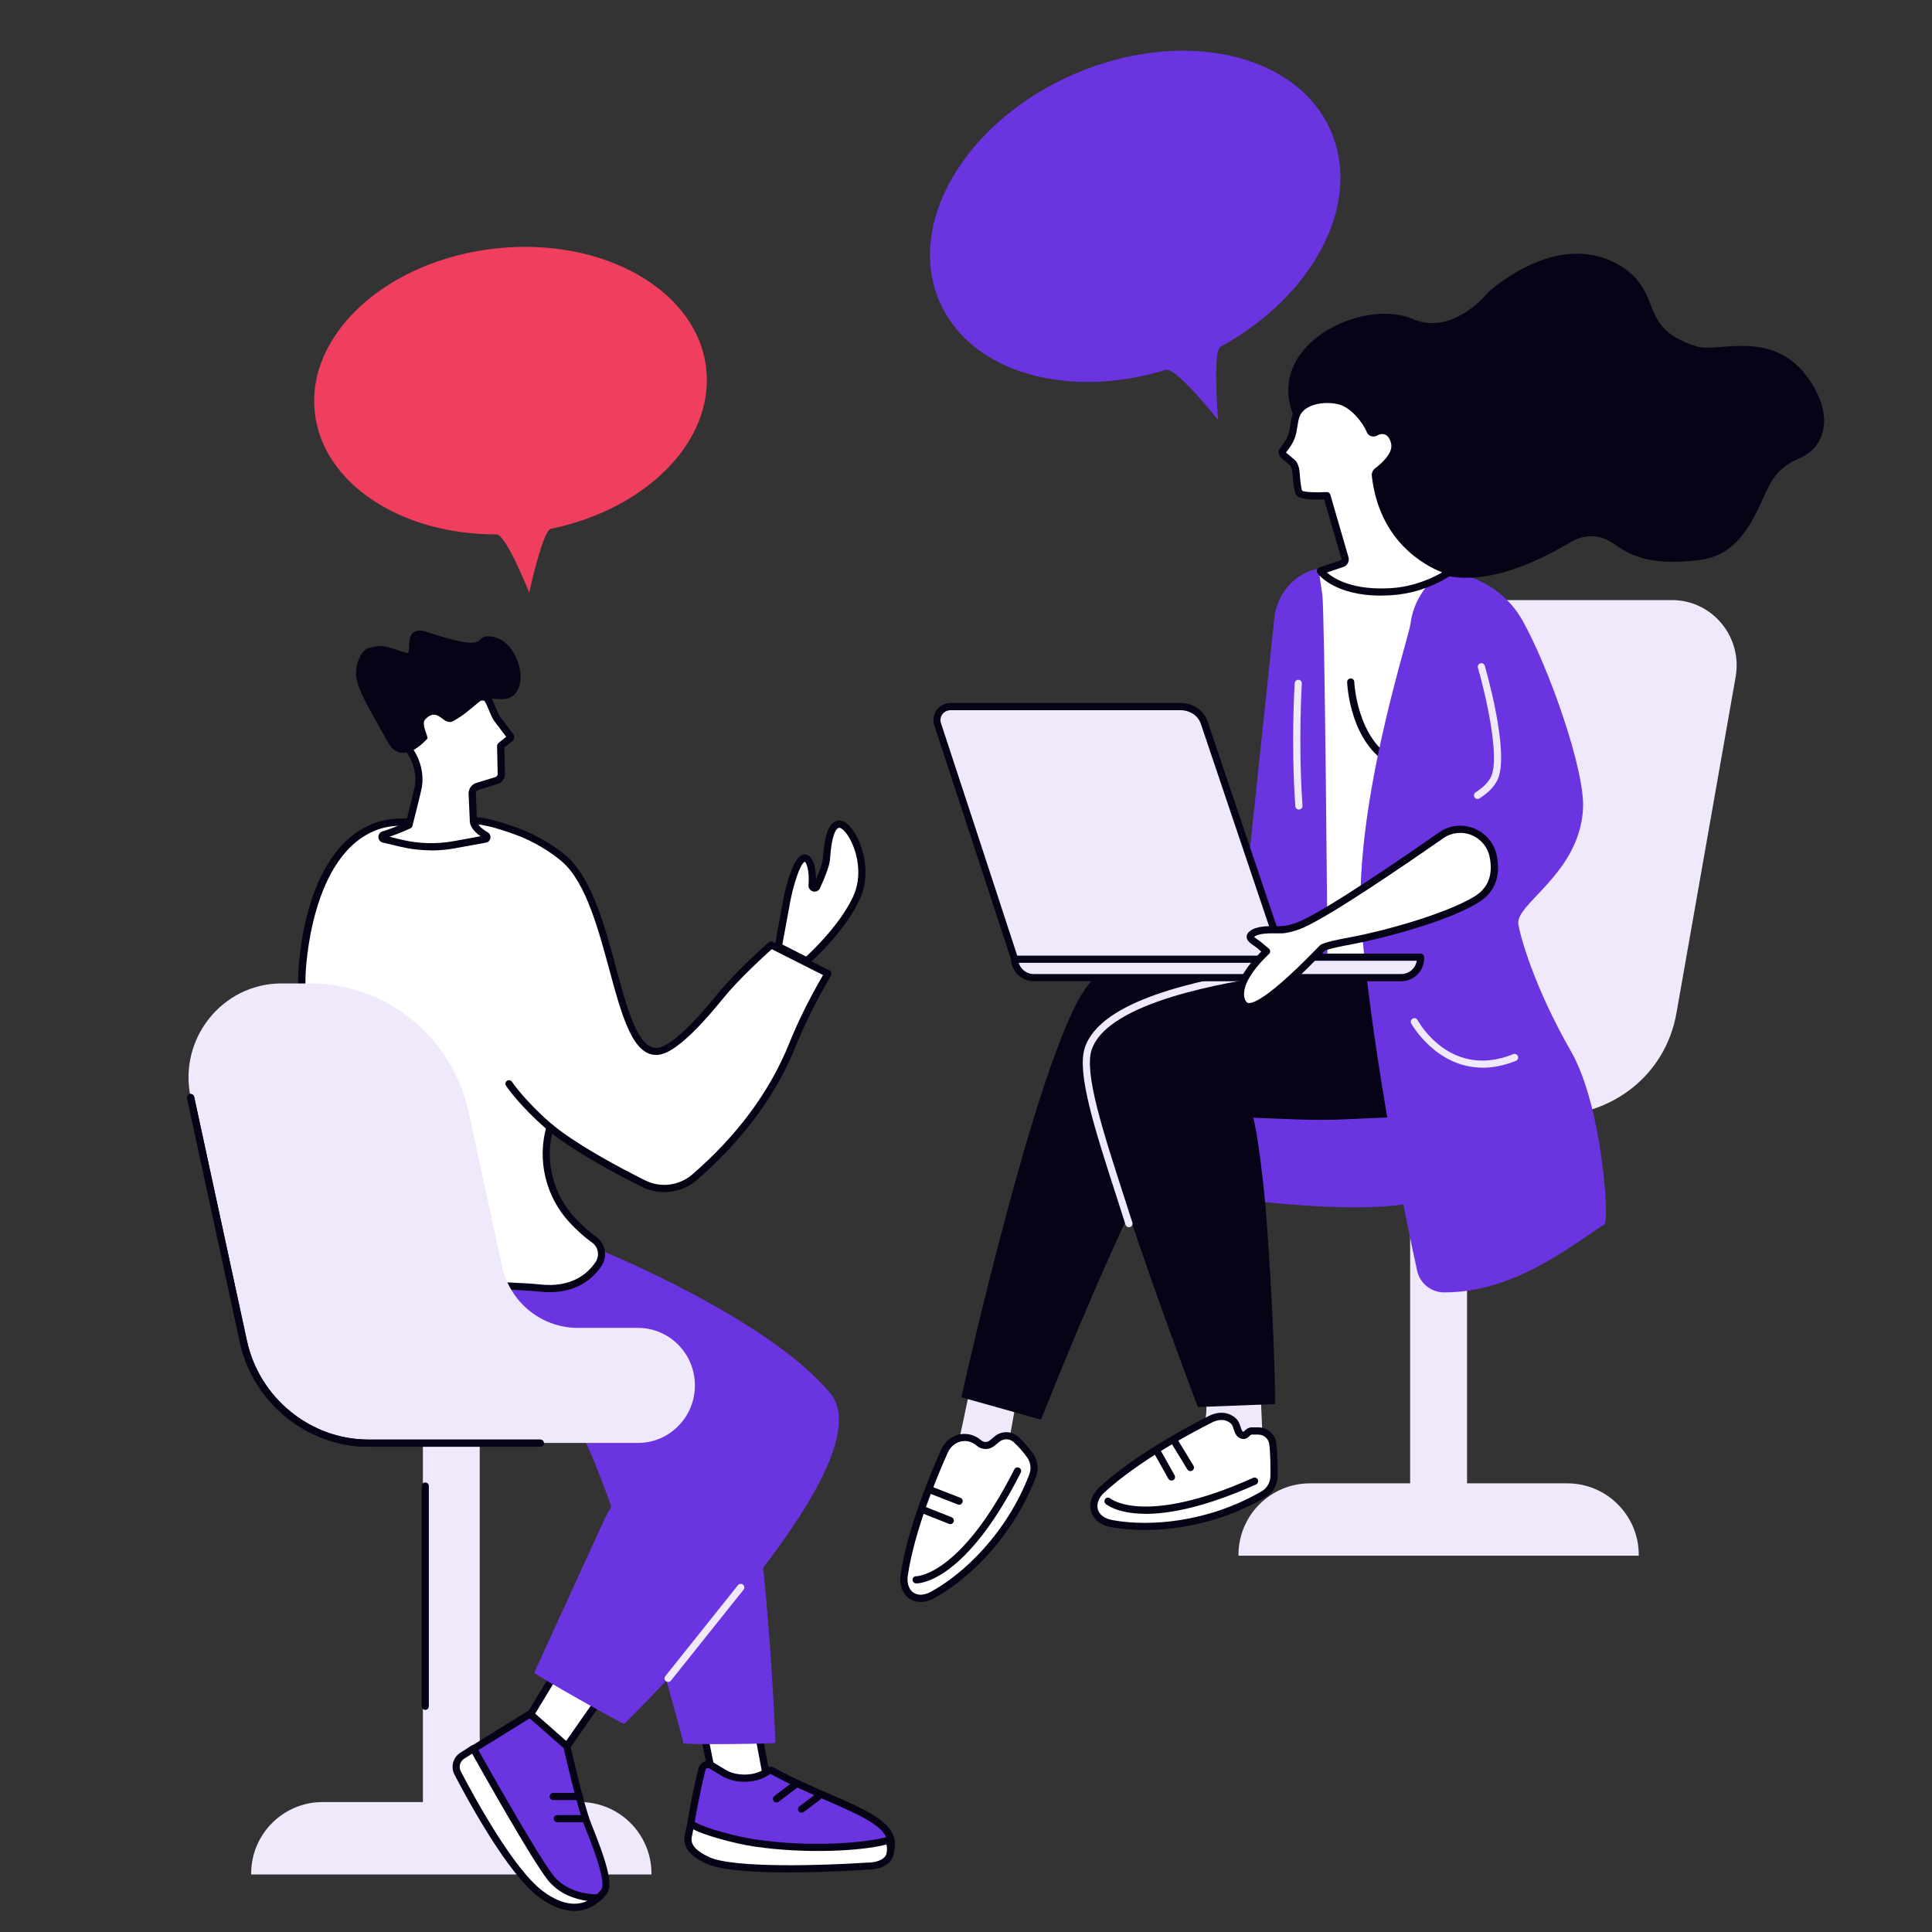
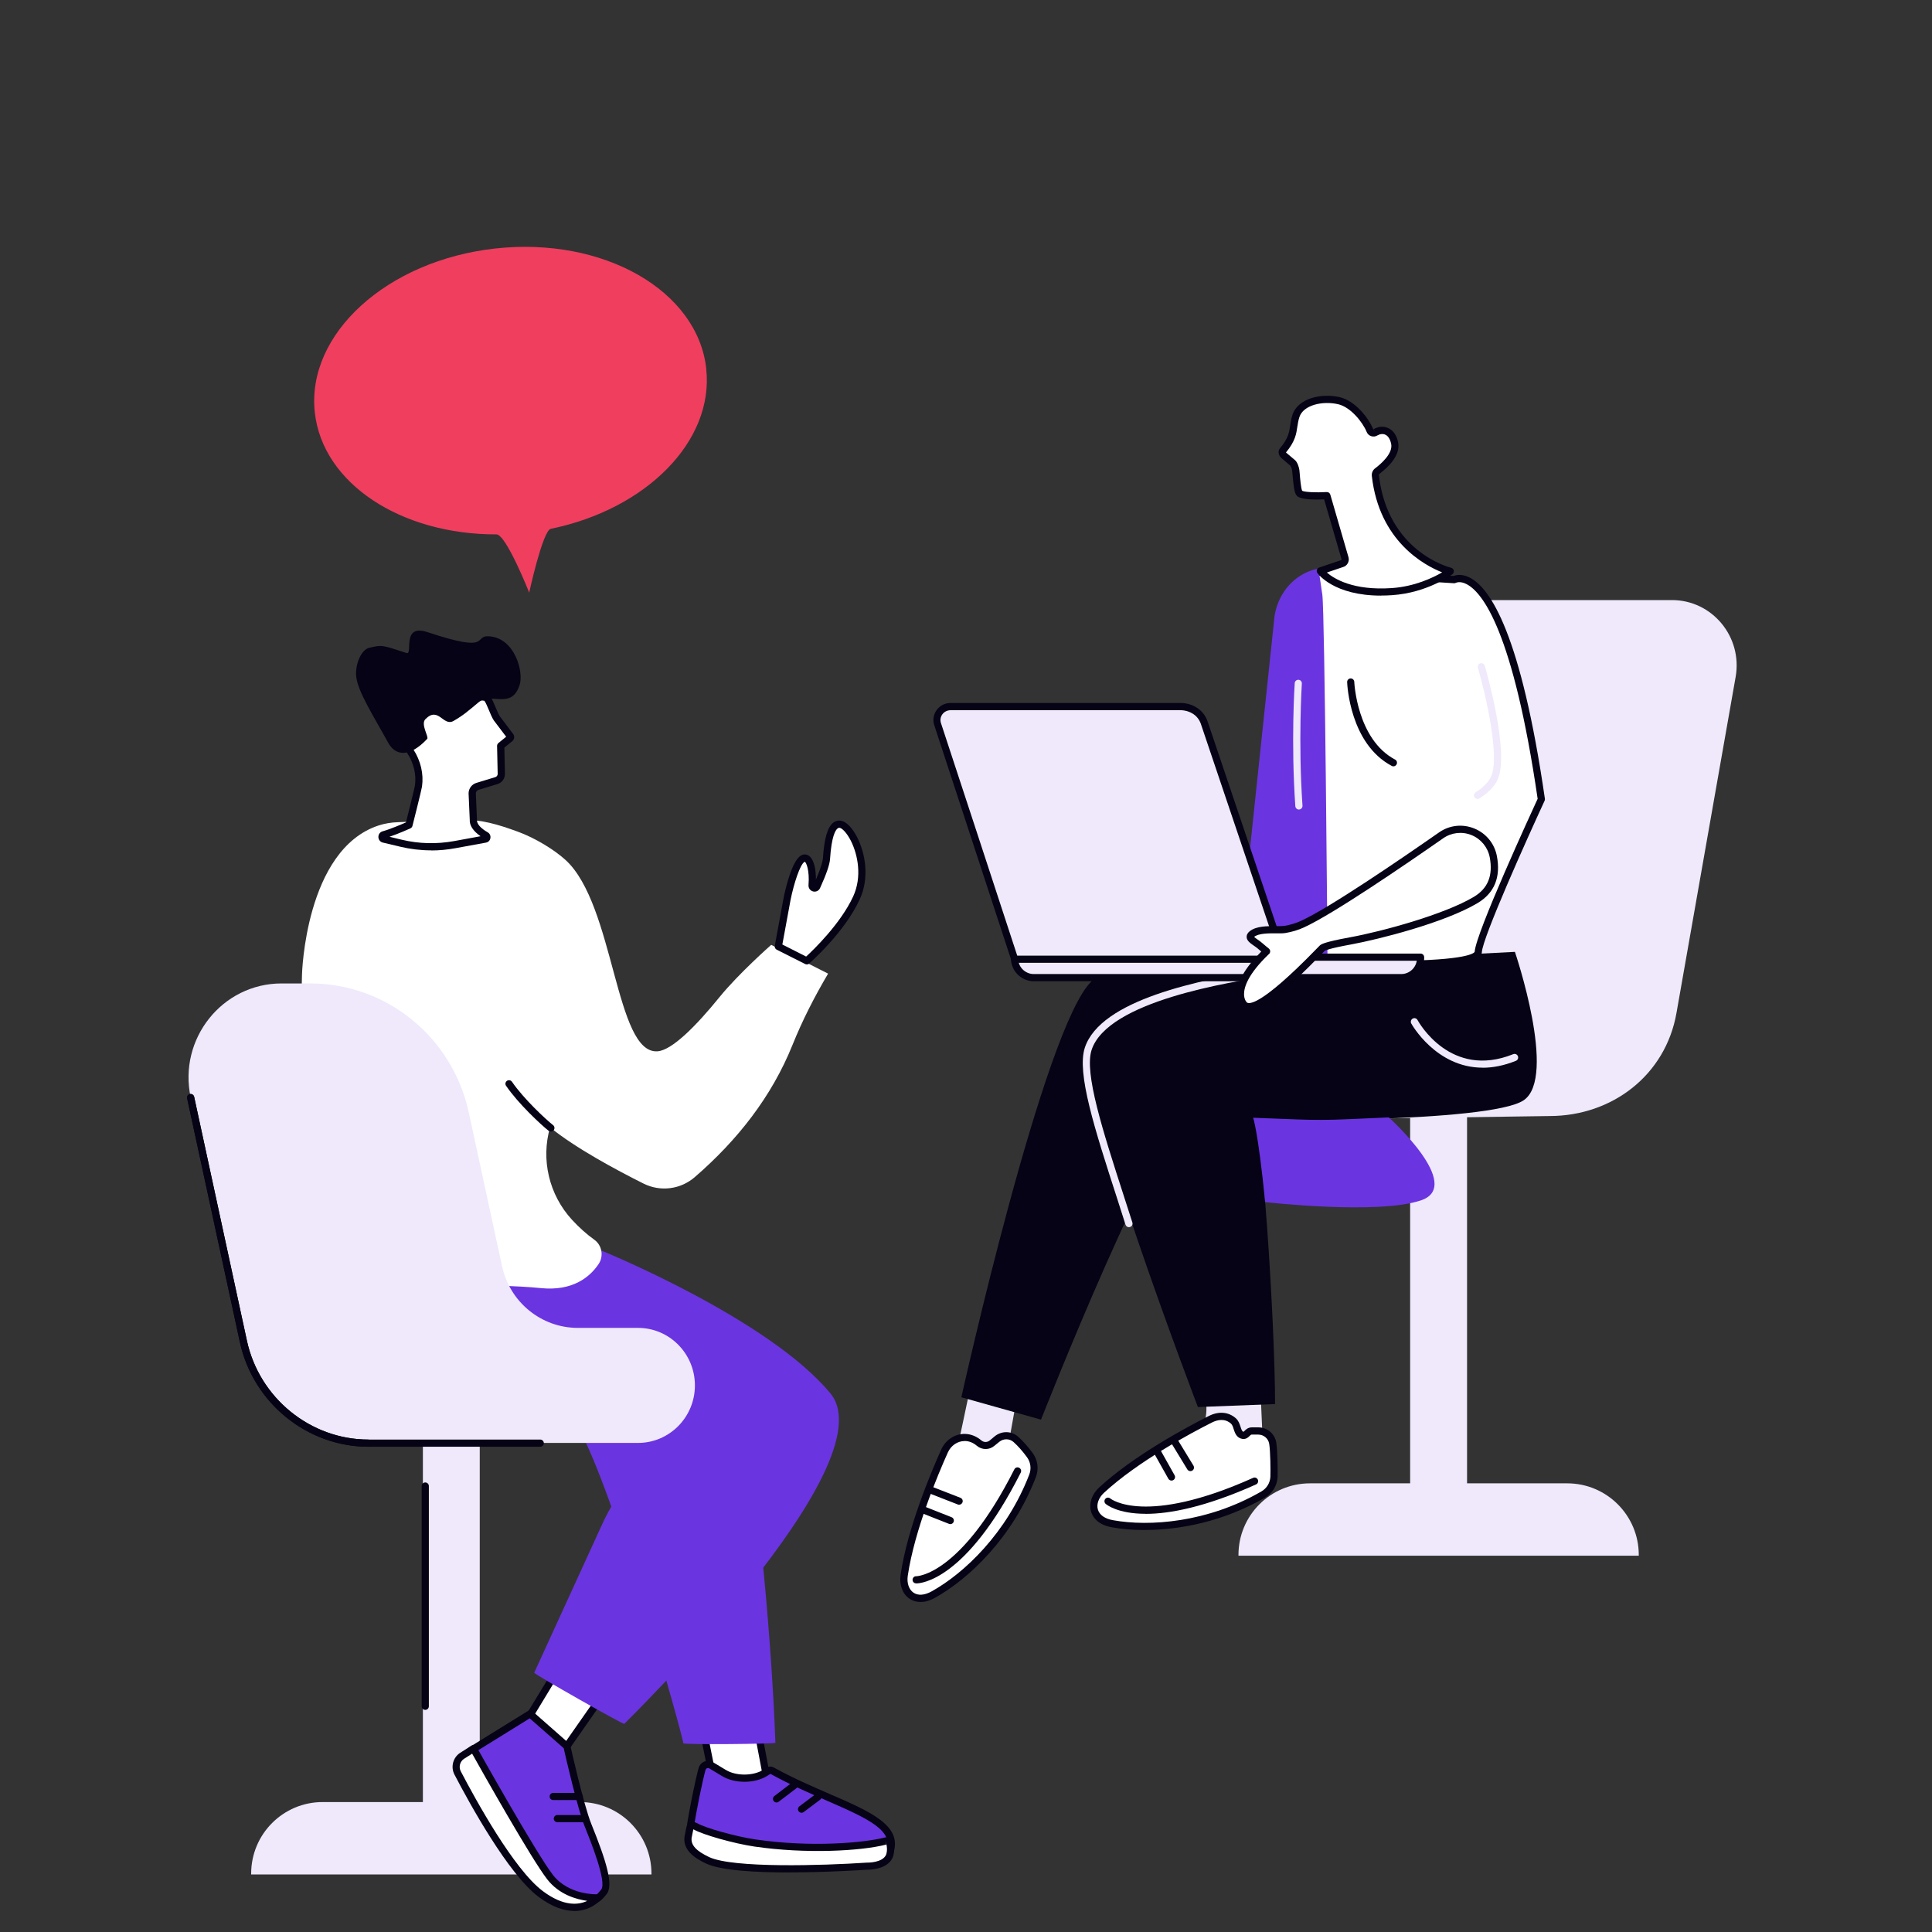
<svg xmlns="http://www.w3.org/2000/svg" id="Ebene_1" data-name="Ebene 1" viewBox="0 0 350 350">
  <rect x="0" y="0" width="350" height="350" fill="#333333" stroke="none" />
  <defs>
    <style>      .cls-1 {        fill: #f03e5f;      }      .cls-2 {        fill: #fff;      }      .cls-3 {        fill: #efe9fb;      }      .cls-4 {        fill: #6b34e1;      }      .cls-5 {        fill: #050315;      }    </style>
  </defs>
  <path class="cls-3" d="M245.52,202.69l35.2-.51c11.33,0,21.01-7.4,22.99-18.67l10.72-60.89c1.27-7.25-4.24-13.91-11.54-13.91h-40.86l-16.52,93.98" />
  <path class="cls-3" d="M255.46,281.01h10.31v-78.95l-10.31.41v78.54" />
  <path class="cls-3" d="M237.31,268.72h46.61c7.15,0,12.96,5.81,12.96,12.97v.14h-72.52v-.14c0-7.16,5.8-12.97,12.96-12.97" />
  <path class="cls-3" d="M297.5,156.38s-.08,0-.11-.01c-.35-.06-.59-.4-.53-.75l5.2-29.56c.06-.35.4-.59.75-.52.35.06.59.39.52.75l-5.2,29.56c-.05.31-.32.54-.64.54" />
  <path class="cls-3" d="M176.38,248.18c.08.35-4.11,19.56-4.11,19.56l9.63-1.61,2.9-16.23-8.43-1.71" />
  <path class="cls-2" d="M177.38,261.44c-.59-.49-1.43-.98-2.5-1.03-1.61-.07-3.09.94-3.75,2.43-1.67,3.72-6.08,14.07-7.32,22.53-.44,2.99,1.81,5.43,5.33,3.46,5.76-3.21,13.75-10.58,17.92-21.48.48-1.25.31-2.66-.48-3.74-.64-.88-1.51-1.95-2.53-2.86-.97-.87-2.43-.88-3.44-.05l-.9.74c-.68.56-1.66.55-2.33-.02" />
  <path class="cls-5" d="M174.73,261.06c-1.26,0-2.45.81-3.01,2.05-1.78,3.96-6.05,14.06-7.27,22.36-.19,1.31.2,2.48,1.03,3.05.84.58,2.02.49,3.34-.25,5.86-3.27,13.56-10.54,17.64-21.14.41-1.06.25-2.23-.4-3.13-.8-1.1-1.62-2.02-2.44-2.76-.73-.65-1.81-.67-2.59-.04l-.91.74c-.91.76-2.24.75-3.15-.02-.65-.55-1.36-.84-2.12-.87-.04,0-.08,0-.12,0ZM166.75,290.21c-.93,0-1.61-.32-2.02-.61-1.24-.86-1.84-2.51-1.58-4.31,1.24-8.47,5.57-18.7,7.37-22.71.79-1.76,2.55-2.89,4.38-2.81,1.03.04,2.03.45,2.89,1.18.43.37,1.06.37,1.5.01l.9-.75c1.27-1.04,3.07-1.01,4.28.08.88.8,1.77,1.79,2.62,2.96.92,1.26,1.13,2.88.56,4.36-4.2,10.93-12.16,18.43-18.21,21.81-1.05.6-1.96.8-2.69.8" />
  <path class="cls-5" d="M165.99,286.84s-.04,0-.05,0c-.36-.01-.64-.31-.62-.67s.31-.64.67-.62c.14,0,8.07-.18,17.77-19.37.16-.32.55-.45.87-.28.32.16.45.55.29.87-9.91,19.6-18.14,20.08-18.92,20.08" />
  <path class="cls-5" d="M172.16,276.11c-.08,0-.16-.02-.24-.05l-4.57-1.8c-.34-.13-.49-.51-.37-.84.13-.34.51-.5.84-.37l4.57,1.81c.34.13.5.51.37.84-.1.25-.34.41-.6.41" />
  <path class="cls-5" d="M173.76,272.6c-.08,0-.16-.01-.24-.05l-5.36-2.09c-.34-.13-.5-.51-.37-.84.13-.34.51-.5.84-.37l5.36,2.09c.34.13.5.51.37.84-.1.25-.35.41-.61.41" />
  <path class="cls-3" d="M217.49,248.13c.06.15.6,2.4,1.02,6.2.7,6.33-6.38,12.19-6.38,12.19l16.76-2.26-.64-14.64-10.76-1.48" />
  <path class="cls-2" d="M225.02,260c-.98-.32-.75-1.84-1.56-2.56-1.21-1.08-2.73-1.05-4.17-.32-3.62,1.82-13.49,7.07-19.73,12.85-2.2,2.04-1.97,5.37,1.99,6.08,6.47,1.17,17.27.52,27.31-5.29,1.15-.67,1.9-1.87,1.96-3.21.05-1.1,0-4.72-.22-6.08-.21-1.29-1.34-2.23-2.63-2.23h-1.17c-.88,0-.93,1.03-1.76.75" />
  <path class="cls-5" d="M221.27,257.24c-.62,0-1.21.21-1.7.45-3.85,1.94-13.46,7.08-19.58,12.75-.96.89-1.38,2.05-1.1,3.02.29.99,1.26,1.68,2.75,1.94,6.58,1.19,17.1.44,26.87-5.21.97-.56,1.59-1.56,1.63-2.68.05-1.05,0-4.63-.21-5.94-.16-.98-1-1.68-1.99-1.68h-1.17c-.13,0-.2.05-.4.25-.26.26-.74.74-1.56.47-.86-.28-1.11-1.08-1.32-1.71-.12-.4-.25-.78-.47-.98-.57-.51-1.17-.68-1.76-.68ZM207.39,277.18c-2.2,0-4.22-.18-5.97-.5-2.7-.48-3.52-2-3.77-2.86-.42-1.45.14-3.11,1.46-4.34,6.25-5.79,15.98-10.99,19.88-12.96,1.8-.91,3.58-.75,4.9.42.49.44.68,1.03.85,1.55.18.55.28.81.49.88.04.01.06.01.06.01.02-.01.12-.11.18-.17.25-.25.63-.62,1.31-.63h1.17c1.63,0,3.01,1.17,3.26,2.77.23,1.41.28,5.09.24,6.21-.07,1.56-.93,2.96-2.29,3.75-7.48,4.33-15.4,5.86-21.77,5.86" />
  <path class="cls-5" d="M207.56,274.24c-5.11,0-7.11-1.67-7.26-1.8-.27-.24-.29-.64-.06-.91s.64-.29.91-.06c.09.08,6.35,5.01,25.86-3.74.33-.15.71,0,.86.33.15.32,0,.71-.33.86-9.3,4.17-15.73,5.33-19.99,5.33" />
  <path class="cls-5" d="M212.23,268.22c-.22,0-.45-.12-.57-.33l-2.42-4.31c-.18-.31-.07-.71.24-.88.32-.18.71-.06.89.25l2.42,4.31c.18.31.06.71-.25.88-.1.06-.21.08-.32.08" />
  <path class="cls-5" d="M215.66,266.51c-.22,0-.44-.11-.56-.31l-2.73-4.48c-.19-.31-.09-.71.22-.9s.71-.09.89.22l2.73,4.48c.18.31.09.71-.22.9-.11.06-.22.09-.34.09" />
  <path class="cls-5" d="M262.9,174.29s-58.67-2.55-65.09,3.42c-8.7,8.08-23.65,75.42-23.65,75.42l14.43,4.05s21.74-55.26,27.13-55.26,56.18-1.81,56.18-1.81l-9.02-25.82" />
  <path class="cls-5" d="M274.44,172.44s7.74,22.74,1.58,26.89c-6.15,4.15-50.54,3.79-49,3.28,1.54-.52,3.97,37.23,3.97,51.75l-13.98.54s-22.27-58.39-19.87-64.91c4.3-11.66,37.35-14.33,47.94-15.89,2.18-.32,29.36-1.66,29.36-1.66" />
  <path class="cls-3" d="M204.52,222.32c-.28,0-.53-.18-.62-.45-.5-1.57-1-3.12-1.48-4.63-4.14-12.79-7.4-22.89-5.89-27.45,2.85-8.61,20.39-12.27,33.34-14.28.35-.06.68.19.74.54.05.35-.19.69-.55.74-7.26,1.13-29.37,4.55-32.3,13.4-1.38,4.17,1.99,14.58,5.89,26.65.49,1.51.99,3.06,1.49,4.63.11.34-.08.71-.42.81-.06.02-.13.04-.19.04" />
  <path class="cls-2" d="M193.5,142.72c-.49-.12-1.04.01-1.29.46-.18.31-.16.87-.08,1.39.1.73.51,3.02.12,3.64-.27.41-.49,1-.51,1.79-.06,3.05,2.31,3.61,4.45,4.32,2.14.71,7.03.67,8.41-1.23,1.37-1.9-2.82-5.26-7.34-5.88-1.53-.21-1.27-.42-1.45-1.05-.13-.42-.72-2.23-1.03-2.6-.34-.41-.79-.7-1.28-.82" />
  <path class="cls-2" d="M263.45,105s9.23-5.34,15.78,39.8c0,0-11.24,24.27-11.43,27.68-.2,3.41-29.75,1.93-29.75,1.93l-.67-51.74-6.89-.33,1.48-11.94c.91-3.48,4.78-5.98,7.38-6.91l24.1,1.52" />
  <path class="cls-5" d="M238.7,173.78c1.87.09,7.78.32,13.72.29,13.69-.07,14.67-1.48,14.73-1.64.19-3.36,10.31-25.34,11.41-27.72-4.43-30.34-9.96-37.39-12.88-38.89-1.17-.61-1.89-.25-1.92-.24-.11.05-.24.09-.35.08l-23.96-1.51c-2.76,1.03-6.04,3.43-6.84,6.38l-1.38,11.2,6.19.29c.34.02.61.3.62.64l.67,51.12ZM251.32,175.37c-6.81,0-13.23-.32-13.29-.32-.34-.02-.61-.3-.62-.64l-.67-51.12-6.28-.31c-.18,0-.35-.09-.47-.23-.12-.14-.17-.32-.15-.5l1.48-11.94s0-.05.01-.08c1.05-3.98,5.39-6.5,7.8-7.36.08-.03.17-.04.26-.04l23.94,1.51c.42-.17,1.44-.42,2.83.25,3.87,1.87,9.39,10.36,13.71,40.1.02.12,0,.25-.05.37-3.11,6.72-11.22,24.75-11.37,27.44-.08,1.42-2.03,2.75-15.59,2.86-.51,0-1.03,0-1.54,0" />
  <path class="cls-4" d="M224.32,173.9l6.57-62.24c.44-2.91,2-5.57,4.43-7.2.95-.64,2.09-1.16,3.42-1.43,0,0-.02-1.21.81,4.68.45,3.19.93,63.57.94,66.15l-16.17.04" />
  <path class="cls-5" d="M252.44,138.83c-.11,0-.21-.02-.31-.08-7.58-4-8.07-14.72-8.08-15.17-.02-.36.27-.67.62-.68s.66.27.67.62c0,.11.48,10.43,7.39,14.08.32.16.44.56.27.88-.12.22-.34.35-.57.35" />
  <path class="cls-4" d="M251.58,202.43l-8.02.35c-2.8.12-5.6.13-8.39.02l-8.16-.31s.86,2.12,2.19,15.28c0,0,20.63,2.36,28.32-.35,7.7-2.72-5.93-15-5.93-15" />
-   <path class="cls-4" d="M261.63,103.4s9.49.58,14.23,9.08c4.73,8.49,11.3,27.03,10.92,34.01-.64,11.83-12.28,17.19-11.72,20.93.27,1.82,2.67,11.05,9.55,23.06,5.67,9.89,6.97,30.72,6.05,31.31-6.23,4-16.31,12.35-29.04,12.34-2.36,0-4.4-1.64-4.9-3.96-2.03-9.27-7.62-36.14-9.99-61.11-2.04-21.63,8.43-53.28,8.79-56.04.88-6.7,6.1-9.61,6.1-9.61" />
  <path class="cls-3" d="M187.29,177.11h66.55c1.93,0,3.51-1.57,3.51-3.51v-.2h-73.56v.2c0,1.94,1.57,3.51,3.51,3.51" />
  <path class="cls-5" d="M184.47,174.05c.22,1.37,1.4,2.41,2.82,2.41h66.55c1.42,0,2.6-1.04,2.82-2.41h-72.19ZM253.84,177.76h-66.55c-2.29,0-4.15-1.87-4.15-4.16v-.2c0-.36.29-.65.65-.65h73.56c.36,0,.65.29.65.65v.2c0,2.29-1.86,4.16-4.15,4.16" />
  <path class="cls-3" d="M183.82,173.77h48.78l-14.43-42.8c-.29-.86-.83-1.62-1.59-2.13-.79-.54-1.74-.84-2.73-.84h-41.63c-1.77,0-2.92,1.74-2.34,3.27.23.61,13.94,42.51,13.94,42.51" />
  <path class="cls-5" d="M184.29,173.12h47.41l-14.14-41.94c-.25-.75-.73-1.39-1.34-1.8-.7-.47-1.52-.72-2.37-.72h-41.63c-.62,0-1.18.28-1.53.78-.33.48-.41,1.07-.21,1.6.22.58,12.24,37.33,13.8,42.08ZM232.61,174.42h-48.78c-.28,0-.53-.18-.62-.45-4.72-14.43-13.71-41.88-13.92-42.48-.35-.92-.22-1.97.35-2.79.59-.86,1.53-1.35,2.59-1.35h41.63c1.11,0,2.19.33,3.1.95.84.57,1.49,1.44,1.83,2.46l14.43,42.8c.07.2.04.42-.09.59-.12.17-.32.27-.52.27" />
  <path class="cls-2" d="M226.8,169.19c-.98.77.52,1.33,1.49,2.16,1.34,1.17,1.22.93,1.11,1.03-7.17,6.9-3.97,9.69-3.97,9.69,2.37,2.22,13.04-9.27,14.1-10.31.38-.37,2.7-.88,5.11-1.32,5.64-1.03,17.12-4.09,22.67-7.41,3.13-1.87,3.79-4.69,3.19-7.85-.82-4.33-5.86-6.36-9.45-3.87-7.47,5.21-19.96,13.74-25.15,16.1-1,.46-2.06.76-3.15.95-1.25.21-4.52-.32-5.97.82" />
  <path class="cls-5" d="M226.8,169.19h0,0ZM229.81,172.9c-3.68,3.55-4.44,5.87-4.44,7.19,0,1.03.48,1.48.5,1.5.29.27,2.21,1.03,12.62-9.69.28-.29.48-.49.59-.6.22-.21.62-.61,5.45-1.49,5.92-1.08,17.16-4.16,22.46-7.33,2.57-1.53,3.51-3.88,2.89-7.17-.35-1.81-1.58-3.32-3.29-4.02-1.71-.7-3.64-.48-5.14.57-7.17,5-19.97,13.75-25.25,16.16-1,.46-2.12.8-3.31,1-.44.08-1.04.07-1.72.06-1.32,0-3.13-.02-3.97.64,0,0,0,0-.01,0,.15.15.46.37.68.52.27.19.57.4.84.64.56.49.87.73,1.01.84.18.14.42.33.38.7-.02.19-.14.38-.3.49ZM226.21,183c-.49,0-.9-.15-1.21-.45-.08-.07-.88-.81-.92-2.36-.05-2.2,1.43-4.83,4.41-7.81-.16-.14-.37-.31-.62-.53-.21-.19-.48-.37-.73-.54-.66-.46-1.28-.89-1.3-1.57-.01-.39.18-.74.57-1.05,1.19-.94,3.18-.92,4.78-.91.6,0,1.16,0,1.49-.05,1.08-.18,2.09-.49,2.99-.9,5.19-2.37,17.91-11.07,25.04-16.04,1.87-1.31,4.25-1.57,6.38-.7,2.13.87,3.65,2.73,4.08,4.97.74,3.84-.44,6.72-3.49,8.54-6.02,3.59-18.03,6.6-22.89,7.49-4.06.74-4.71,1.1-4.8,1.16-.08.08-.28.28-.55.56-6.73,6.93-10.94,10.19-13.22,10.19" />
  <path class="cls-3" d="M267.67,144.73c-.21,0-.42-.11-.54-.29-.2-.3-.11-.71.19-.9.52-.34,2.12-1.39,2.8-2.84,1.7-3.65-1.14-15.47-2.38-19.72-.1-.35.09-.71.44-.81.34-.1.7.09.8.44.19.64,4.57,15.8,2.32,20.64-.83,1.79-2.66,2.99-3.27,3.38-.11.07-.23.11-.35.11" />
  <path class="cls-3" d="M235.31,146.66c-.34,0-.62-.27-.65-.61-.81-11.66-.12-22.19-.11-22.29.02-.36.33-.63.69-.61s.63.34.6.69c0,.11-.68,10.55.12,22.11.02.36-.24.67-.6.7-.02,0-.03,0-.05,0" />
  <path class="cls-3" d="M268.6,193.42c-8.48,0-12.89-7.91-12.94-8.01-.17-.31-.05-.71.26-.88.31-.18.71-.06.88.26.24.44,6.02,10.75,17.34,6.18.33-.13.71.03.84.36.14.34-.02.71-.36.85-2.19.88-4.2,1.25-6.02,1.25" />
-   <path class="cls-5" d="M325.71,83.14c1.53-.59,2.86-1.61,3.7-3.02,1.24-2.09,1.89-5.45-.96-10.26-6.43-10.88-17.02-5.82-21.09-7.1-9.12-2.88-7-7.48-10.72-11.99-2.79-3.38-12.39-9.78-26.82,1.94,0,0-6.46,8.31-13.87,5.09-9.1-3.96-27.28,4.76-21.43,17.92,1.69,3.8,4.7,6.73,8.36,8.33.67.29,1.39.57,2.18.83,2.28.75,4.05,2.66,4.64,5.13,1.9,8.01,9.03,23.49,35,8.12,1.96-1.16,4.29-1.3,6.33-.39,2.5,1.11,5.24,5.34,17.28,3.64,7.74-1.1,10.14-9.54,12.16-13.38,1.61-3.05,3.93-4.34,5.26-4.84" />
  <path class="cls-2" d="M249.17,78.34c-.37.22-.84.06-1-.34-.78-1.9-3.08-4.83-5.61-5.41-3.25-.75-6.97.27-7.78,2.75-.71,2.17-.02,3.48-2.39,6.29-.22.27-.03.7.25.91l1.48,1.26c.32.24.58,1.04.62,1.43.12,1.23.27,3.82.7,4.15.82.65,4.92.4,4.92.4l3.29,11.33c.12.43-.13.88-.56.99l-3.92,1.33s3.15,4.41,12.97,3.75c6.28-.42,10.59-3.68,10.59-3.68,0,0-11.93-2.91-13.58-17.35-.04-.32.11-.63.35-.82.98-.74,3.6-2.89,3.14-5.08-.49-2.32-2.22-2.68-3.48-1.92" />
  <path class="cls-5" d="M240.37,103.72c1.33,1.14,4.8,3.29,11.73,2.82,4.2-.28,7.53-1.9,9.16-2.85-3.24-1.28-11.4-5.65-12.74-17.45-.06-.55.17-1.09.61-1.41,1-.75,3.26-2.68,2.89-4.43-.18-.85-.55-1.43-1.07-1.66-.44-.19-.96-.13-1.44.15-.34.21-.74.25-1.12.12-.37-.12-.67-.41-.81-.77-.72-1.77-2.92-4.5-5.16-5.01-2.81-.65-6.3.13-7.02,2.32-.2.62-.28,1.16-.37,1.73-.19,1.31-.38,2.66-2.06,4.68.02.02.04.05.06.07l1.52,1.28c.5.38.8,1.41.85,1.87.02.19.04.41.06.65.06.8.22,2.63.44,3.08.46.24,2.47.35,4.44.23.3-.02.58.18.66.47l3.29,11.33c.11.37.06.78-.14,1.12-.19.34-.49.57-.86.67l-2.92.99ZM250.17,107.9c-8.5,0-11.39-3.91-11.51-4.09-.12-.16-.15-.38-.09-.57.06-.2.21-.35.41-.42l3.91-1.33.05-.02s.06-.04.08-.06c.01-.02.02-.06.01-.11l-3.15-10.83c-1.48.06-4.04.08-4.85-.57-.49-.39-.65-1.37-.88-3.96-.02-.24-.04-.45-.06-.64-.03-.32-.25-.87-.37-.98l-1.51-1.28c-.3-.22-.53-.61-.57-.99-.04-.31.05-.61.24-.84,1.51-1.8,1.67-2.88,1.85-4.12.09-.6.18-1.23.42-1.96.97-2.96,5.19-3.95,8.54-3.18,2.82.65,5.25,3.78,6.07,5.79l.4.58-.33-.56c.85-.51,1.8-.59,2.63-.22.64.28,1.48.95,1.82,2.57.5,2.4-1.9,4.62-3.38,5.73-.07.05-.11.14-.1.23,1.57,13.79,12.62,16.67,13.09,16.79.24.06.43.25.48.5.05.24-.04.49-.24.65-.18.14-4.55,3.38-10.94,3.81-.71.05-1.38.07-2.02.07" />
-   <path class="cls-4" d="M241.15,23.87c-6.07-14.25-26.89-18.93-46.5-10.47-19.6,8.46-30.58,26.87-24.5,41.11,5.51,12.93,23.17,17.99,41.05,12.49,1.82-.56,9.46,9.06,9.46,9.06,0,0-.98-12.31.4-13.22,0,0,.02,0,.02-.01,16.79-9.16,25.68-25.82,20.08-38.96" />
  <path class="cls-1" d="M127.94,66.83c1.43,13.1-10.88,25.43-28.16,28.97-.01,0-.02,0-.02,0-1.47.43-3.89,11.56-3.89,11.56,0,0-4.17-10.55-5.93-10.55-17.26.04-31.5-9.19-32.91-22.1-1.55-14.21,13.07-27.51,32.66-29.69,19.58-2.17,36.71,7.58,38.26,21.8" />
  <path class="cls-3" d="M76.61,338.75h10.3v-84.15h-10.3v84.15" />
  <path class="cls-3" d="M58.45,326.46h46.61c7.16,0,12.96,5.8,12.96,12.97v.14H45.5v-.14c0-7.17,5.8-12.97,12.95-12.97" />
  <path class="cls-5" d="M77.04,309.76c-.36,0-.65-.29-.65-.65v-39.9c0-.36.29-.65.65-.65s.65.29.65.65v39.9c0,.36-.29.65-.65.65" />
  <path class="cls-2" d="M127.3,312.9l2.71,13.52c.09.45.51.77.91.67l7.93-2.02c.34-.09.54-.45.47-.84l-2.28-12.08-9.73.76" />
  <path class="cls-5" d="M128.07,313.49l2.57,12.8c.02.11.1.16.12.16l7.91-2.02s0-.03,0-.09l-2.17-11.51-8.43.65ZM130.76,327.75c-.25,0-.49-.08-.72-.22-.35-.22-.59-.58-.67-.99l-2.72-13.52c-.04-.18.01-.38.12-.52s.28-.24.47-.25l9.73-.76c.33-.02.63.2.69.53l2.29,12.07c.14.74-.27,1.43-.95,1.6l-7.93,2.02c-.11.03-.21.05-.32.05" />
  <path class="cls-2" d="M101.75,301.3l-6.68,10.99,7.63,4.05,6.86-9.83-7.82-5.2" />
  <path class="cls-5" d="M95.98,312.04l6.51,3.46,6.16-8.82-6.71-4.46-5.96,9.82ZM102.7,316.99c-.1,0-.21-.02-.3-.08l-7.63-4.05c-.16-.08-.28-.22-.32-.4-.05-.17-.02-.36.07-.51l6.68-10.99c.09-.15.24-.25.42-.29.17-.04.35,0,.5.09l7.82,5.2c.15.1.25.25.28.42.04.17,0,.35-.11.49l-6.86,9.83c-.12.18-.33.28-.54.28" />
  <path class="cls-4" d="M127.18,320.48c-.54,1.94-1.69,7.42-2.16,10.71-.3,2.07,1,4.02,3,4.57,5.65,1.53,19.15,1.46,30.39,1.96.77.03,2.19-.35,2.82-2.21,2.14-6.33-9.67-8.3-21.35-14.73-.23-.13-.51-.12-.72.04-.13.09-.3.21-.51.34-2.03,1.29-5.4,1.3-7.47.05l-2.33-1.4c-.64-.38-1.46-.05-1.66.67" />
  <path class="cls-5" d="M127.81,320.65c-.55,1.97-1.69,7.48-2.14,10.64-.25,1.73.84,3.39,2.53,3.84,4.13,1.12,12.87,1.38,21.32,1.63,2.96.09,6.04.18,8.92.31.26.01,1.59-.02,2.17-1.76,1.24-3.67-3.05-5.73-10.72-9.06-3.16-1.37-6.76-2.93-10.32-4.9-.18.1-.35.22-.57.36-2.22,1.41-5.87,1.44-8.16.06l-2.33-1.4c-.18-.11-.34-.07-.42-.04-.08.03-.22.12-.28.32ZM158.5,338.37h-.12c-2.88-.13-5.94-.22-8.9-.31-8.92-.27-17.35-.52-21.62-1.67-2.33-.63-3.82-2.91-3.48-5.29.48-3.28,1.61-8.77,2.18-10.8.15-.54.54-.97,1.05-1.18s1.09-.16,1.57.13l2.33,1.4c1.87,1.13,4.98,1.1,6.78-.05.19-.12.35-.23.48-.32.42-.29.96-.33,1.41-.08,3.52,1.94,7.08,3.48,10.22,4.84,7.32,3.18,13.12,5.69,11.44,10.67-.67,1.97-2.19,2.65-3.34,2.65" />
  <path class="cls-2" d="M124.68,332.68c-.01.05-.02.09-.02.11-.3,2.07,1.66,3.34,3.54,4.22,5.56,2.62,28.03,1.12,28.9,1.06.02,0,.03,0,.05,0,.28,0,3.13,0,3.95-1.77.11-.22.16-.53.21-.82.06-.48.03-.96-.08-1.43-.08-.38-.46-.62-.83-.52-4.17,1.07-13.95,1.77-23.64.35-3.58-.52-9.28-2.13-10.78-3.02-.41-.25-.93,0-1.03.47-.08.39-.17.87-.27,1.36" />
  <path class="cls-5" d="M124.68,332.68h0,0ZM125.64,331.42l-.05.03-.27,1.36-.02.08c-.19,1.33.79,2.42,3.17,3.54,4.33,2.03,20.59,1.54,28.58,1h.11c.11,0,2.69.02,3.35-1.4.04-.07.1-.25.15-.63.05-.38.02-.78-.06-1.2l-.2-.67.16.63c-4.64,1.19-14.6,1.72-23.89.36-3.68-.54-9.44-2.16-11.02-3.11ZM142.96,339.21c-6.08,0-12.35-.35-15.04-1.61-1.86-.87-4.28-2.33-3.91-4.9,0-.02.01-.07.03-.15l.27-1.36c.09-.43.38-.79.77-.97s.85-.15,1.23.07c1.44.87,7.05,2.43,10.54,2.94,10.24,1.5,19.78.59,23.39-.34.35-.09.71-.04,1.02.15.31.19.53.5.61.86.12.56.15,1.12.08,1.65-.05.42-.14.75-.26,1.01-.99,2.14-4.18,2.16-4.55,2.15-1.25.08-7.59.49-14.18.49" />
  <path class="cls-5" d="M140.68,326.54c-.19,0-.39-.09-.52-.26-.22-.29-.16-.7.12-.91l3.41-2.6c.28-.22.69-.16.91.12.22.29.16.7-.12.91l-3.41,2.6c-.12.09-.26.14-.39.14" />
  <path class="cls-5" d="M145.21,328.4c-.2,0-.39-.09-.52-.26-.21-.29-.15-.7.13-.91l2.98-2.24c.29-.22.7-.16.91.13.21.29.16.7-.13.91l-2.98,2.24c-.12.09-.25.13-.39.13" />
  <path class="cls-4" d="M102.7,316.34l-6.67-5.86-10.34,6.4c-1.54.97-2.2,3.09-1.43,4.75.99,2.17,2.6,5.2,4.89,8.01,4.31,5.3,6.49,13.88,12.78,14.46,6.29.58,6.1.19,7.44-1.35,1.33-1.54-1.15-7.9-2.86-12.14-1.4-3.46-3.81-14.27-3.81-14.27" />
  <path class="cls-5" d="M95.97,311.29l-9.93,6.15c-1.28.8-1.81,2.56-1.18,3.93.94,2.04,2.53,5.07,4.8,7.87,1.4,1.71,2.57,3.75,3.7,5.73,2.4,4.18,4.67,8.13,8.64,8.49,5.52.51,5.7.28,6.62-.81.08-.1.17-.2.27-.31,1.14-1.32-1.96-8.96-2.97-11.48-1.31-3.25-3.45-12.6-3.8-14.16l-6.15-5.4ZM105.97,345.01c-.98,0-2.28-.09-4.1-.26-4.64-.43-7.19-4.86-9.65-9.14-1.11-1.93-2.25-3.92-3.58-5.56-2.36-2.91-4.01-6.03-4.97-8.15-.89-1.93-.14-4.43,1.67-5.57l10.75-6.65,7.18,6.32.05.21c.02.11,2.42,10.79,3.78,14.16,2.72,6.73,4.14,11.22,2.75,12.82-.09.11-.18.21-.26.31-.91,1.08-1.5,1.53-3.64,1.53" />
  <path class="cls-5" d="M104.94,326.1h-4.72c-.36,0-.65-.29-.65-.65s.29-.65.65-.65h4.72c.36,0,.65.29.65.65s-.29.65-.65.65" />
  <path class="cls-5" d="M105.69,330.11h-4.72c-.36,0-.65-.29-.65-.65s.29-.65.65-.65h4.72c.36,0,.65.29.65.65s-.29.65-.65.65" />
  <path class="cls-2" d="M108.23,343.81s-5.43.29-8.58-3.76c-3.15-4.05-13.88-23.28-13.88-23.28l-2.04,1.3c-1.03.66-1.39,2.01-.82,3.11,2.58,4.94,9.63,17.85,15.03,21.91,6.72,5.06,10.3.72,10.3.72" />
  <path class="cls-5" d="M85.54,317.69l-1.47.93c-.74.48-1.01,1.47-.6,2.26,2.72,5.21,9.6,17.74,14.84,21.69,3.88,2.92,6.59,2.5,8.08,1.79-1.98-.27-5.1-1.13-7.26-3.91-2.87-3.69-11.73-19.42-13.6-22.76ZM104.03,346.18c-1.73,0-3.91-.62-6.49-2.57-5.46-4.11-12.46-16.85-15.21-22.13-.72-1.38-.26-3.12,1.05-3.95l2.04-1.3c.15-.09.34-.12.51-.08.18.05.32.16.41.32.11.19,10.75,19.23,13.83,23.19,2.89,3.72,7.98,3.51,8.04,3.51.25-.01.49.12.61.35.12.24.08.51-.08.71-.02.03-1.66,1.96-4.7,1.96" />
  <path class="cls-4" d="M109.06,226.6s30.23,12.31,41.38,25.83c10.65,12.93-37.35,59.86-37.35,59.86-.06.22-16.31-8.97-16.31-9.26l12.44-27.18c4.91-10.6,14.74-16.66,10.74-20.39-3.65-3.39-23.92-1.63-34.32-2-18.48-.64-18.31-27.62-18.31-27.62l41.72.75" />
  <path class="cls-4" d="M134.81,260.11c2.61,9.77,5.09,39.17,5.66,55.61,0,.22-16.63.38-16.67.09-.16-1.44-12.47-45.97-19.34-57.74-3.65-6.25-27.19-4.46-32.45-5.51-14.02-2.79-13.1-31.12-13.1-31.12l65.65,26.25c5.61.85,8.77,6.89,10.25,12.43" />
-   <path class="cls-3" d="M121.04,304.7c-.15,0-.29-.05-.41-.14-.28-.22-.33-.63-.1-.91l13.16-16.48c.22-.28.64-.32.91-.1.28.22.33.63.11.91l-13.16,16.48c-.13.16-.32.24-.51.24" />
  <path class="cls-2" d="M54.71,176.55s.57-22.61,13.85-27c1.13-.37,2.31-.56,3.49-.6l11.72-.44c3.48-.03,6.36.81,10.08,2.17,3.11,1.14,6.57,3.26,8.59,5.1,8.92,8.11,9,35.31,16.71,34.67,2.59-.21,6.92-4.54,11.21-9.83,3.44-4.24,9.35-9.45,9.35-9.45l10.31,5.21c-2.45,4.15-4.66,8.46-6.46,12.94-3.77,9.36-9.95,17.22-17.7,23.93-2.58,2.23-6.22,2.69-9.27,1.17-4.94-2.47-12.34-6.44-16.94-10.19-1.69,5.85-.18,12.23,3.98,16.75,1.25,1.35,2.61,2.59,4.04,3.61,1.4,1,1.73,2.98.77,4.41-1.56,2.31-4.66,4.97-10.58,4.34-7.78-.81-29.93-.72-39.7-.64-2.6.02-4.69-2.13-4.63-4.76l1.18-51.39" />
-   <path class="cls-5" d="M69.84,232c10.25,0,22.66.13,28.08.7,5.59.58,8.51-1.89,9.97-4.07.77-1.15.5-2.73-.61-3.51-1.38-.98-2.78-2.23-4.14-3.7-4.3-4.66-5.88-11.31-4.13-17.37.06-.21.22-.37.43-.44.21-.07.44-.02.61.11,4.47,3.65,11.61,7.51,16.82,10.11,2.82,1.41,6.18.98,8.56-1.08,8.14-7.05,14.03-15.02,17.52-23.68,1.63-4.04,3.65-8.12,6.15-12.43l-9.29-4.69c-1.28,1.15-6.05,5.49-8.94,9.07-5.25,6.48-9.17,9.87-11.66,10.08-4.54.38-6.53-6.96-8.83-15.46-1.99-7.32-4.23-15.62-8.37-19.37-2.06-1.87-5.51-3.92-8.38-4.97-3.84-1.41-6.54-2.16-9.85-2.14l-11.7.44c-1.2.05-2.31.24-3.32.57-12.7,4.2-13.39,26.17-13.4,26.4l-1.18,51.39c-.02,1.1.38,2.13,1.15,2.92.75.76,1.77,1.18,2.83,1.17,2.9-.02,7.08-.05,11.7-.05ZM99.57,234.09c-.57,0-1.16-.04-1.79-.1-7.79-.82-30.31-.72-39.63-.64-1.42,0-2.76-.54-3.77-1.56-1.01-1.03-1.56-2.4-1.52-3.85l1.18-51.39c.02-.94.73-23.12,14.29-27.61,1.13-.37,2.36-.58,3.68-.63l11.72-.44c3.52-.03,6.44.79,10.33,2.22,3.06,1.12,6.6,3.22,8.8,5.23,4.42,4.02,6.72,12.51,8.74,20,2.06,7.61,4.01,14.8,7.48,14.51,1.2-.1,4.18-1.48,10.76-9.6,3.42-4.24,9.17-9.31,9.42-9.53.19-.17.48-.21.72-.09l10.3,5.2c.16.08.28.22.34.4.05.17.02.35-.06.51-2.64,4.48-4.74,8.69-6.42,12.85-3.56,8.86-9.58,16.99-17.88,24.18-2.78,2.4-6.7,2.9-9.98,1.26-4.97-2.49-11.69-6.11-16.27-9.64-1.21,5.36.31,11.09,4.08,15.17,1.3,1.4,2.62,2.59,3.93,3.52,1.68,1.19,2.1,3.57.94,5.3-1.5,2.23-4.31,4.73-9.4,4.73" />
  <path class="cls-5" d="M99.8,205c-.14,0-.28-.04-.4-.14-1.37-1.07-5.53-4.94-7.72-8.16-.21-.29-.13-.7.17-.9.29-.2.7-.12.9.17,2.11,3.09,6.13,6.82,7.45,7.86.28.22.33.63.11.91-.13.16-.32.25-.51.25" />
  <path class="cls-2" d="M141,171.46l1.57-8.53s1.29-6.51,2.86-7.38c1.15-.64,1.93,1.78,1.69,4.83-.04.51.65.69.85.23.82-1.82,1.68-3.95,1.75-5.06.15-2.17.57-6.65,2.58-6.22,2,.44,5.58,7.38,2.86,13.31-2.72,5.93-9.02,11.42-9.02,11.42l-5.15-2.6" />
  <path class="cls-5" d="M141.72,171.1l4.32,2.19c1.31-1.2,6.25-5.95,8.53-10.91,1.62-3.54.85-7.49-.4-10.01-.81-1.61-1.64-2.31-2.01-2.39-.16-.04-.28,0-.41.09-.4.3-1.11,1.42-1.38,5.54-.06.99-.67,2.77-1.81,5.27-.22.49-.75.75-1.27.61s-.86-.61-.82-1.16c.21-2.65-.41-4.11-.68-4.22,0,0-.02.01-.04.02-.81.45-1.94,3.94-2.54,6.93l-1.48,8.04ZM146.15,174.71c-.1,0-.2-.02-.29-.07l-5.16-2.6c-.25-.13-.39-.41-.34-.7l1.57-8.53c.22-1.14,1.44-6.86,3.19-7.83.47-.26.95-.25,1.38.03.99.64,1.32,2.56,1.31,4.35,1.03-2.4,1.24-3.44,1.27-3.85.24-3.63.84-5.69,1.89-6.49.43-.32.94-.44,1.47-.32.95.21,2.03,1.36,2.9,3.09,1.38,2.78,2.23,7.17.41,11.13-2.75,5.99-8.92,11.41-9.17,11.64-.12.11-.28.16-.43.16" />
  <path class="cls-2" d="M87.91,151.99c.33-.06.41-.5.12-.67-.97-.57-2.36-1.59-2.27-2.83l-.21-4.78c.02-.58.4-1.09.95-1.26l3.44-1.04c.53-.16.89-.66.88-1.22l-.11-5.07,1.66-1.35c.13-.11.16-.29.05-.43l-2.4-3.18c-.78-1.2-1.5-4.01-2.19-3.85,0,0-14.24-2.25-15.39,4.84-.18,1.08.09,2.19.68,3.11l1.21,1.85c1.21,1.86,1.79,4.1,1.47,6.3-.1.7-1.71,7.05-1.71,7.05,0,0-2.86,1.3-4.6,1.79-.38.1-.4.63-.03.77l3.19.77c3.19.75,6.51.84,9.73.24l5.52-1.01" />
  <path class="cls-5" d="M70.53,151.58l2.28.55c3.12.74,6.3.81,9.46.24l4.79-.88c-1.34-.93-2.02-1.95-1.96-3l-.21-4.75v-.05c.02-.86.59-1.61,1.41-1.86l3.44-1.05c.25-.08.42-.32.42-.58l-.11-5.07c0-.2.09-.39.24-.52l1.41-1.14-2.21-2.92s-.02-.03-.03-.04c-.33-.5-.62-1.22-.91-1.91-.24-.57-.58-1.39-.8-1.65,0,0-.02,0-.02,0-.14-.02-13.62-2.06-14.65,4.3-.14.9.06,1.84.59,2.65l1.21,1.85c1.34,2.07,1.9,4.46,1.57,6.75-.11.71-1.56,6.46-1.73,7.12-.05.19-.18.35-.36.44-.1.05-2.14.97-3.84,1.54ZM78.1,154.05c-1.87,0-3.74-.22-5.59-.66l-3.2-.76s-.05-.01-.07-.02c-.43-.16-.71-.57-.69-1.04.02-.46.32-.85.77-.97,1.37-.38,3.47-1.28,4.23-1.62.64-2.54,1.55-6.22,1.62-6.68.28-1.97-.21-4.05-1.38-5.85l-1.2-1.85c-.7-1.08-.98-2.35-.78-3.56,1.2-7.4,14.62-5.6,16.03-5.39.88-.08,1.34,1.05,1.92,2.45.27.63.54,1.28.8,1.69l2.39,3.16c.32.41.25,1-.16,1.33l-1.42,1.15.1,4.75c.02.85-.53,1.61-1.34,1.86l-3.44,1.05c-.28.08-.48.34-.49.64l.21,4.76v.08c-.05.67.66,1.48,1.95,2.22.37.21.55.62.48,1.04-.07.43-.39.75-.81.82l-5.52,1.01c-1.46.27-2.93.41-4.4.41" />
  <path class="cls-5" d="M88.77,115.28c-3.29-.31.74,3.25-11.33-.76-4.8-1.59-2.55,4.18-3.79,3.78-4.61-1.51-4.45-1.47-6.74-.95-1.52.34-2.59,3.09-2.38,5.19.28,2.76,3.19,7.25,5.77,11.97,1.33,2.45,3.87,2.77,7.09-.65.34-.37-1.24-2.66-.32-3.58,2.37-2.4,3.22,1.41,5.1.32,1.8-1.04,2.56-1.73,4.49-3.34,2.33-1.95,5.97,1.38,7.47-3.15.78-2.37-.85-8.4-5.36-8.82" />
  <path class="cls-3" d="M51,178.16h5.19c13.82,0,25.77,9.72,28.73,23.36l6.03,27.87c1.41,6.52,7.13,11.17,13.73,11.17h10.9c5.7,0,10.31,4.67,10.31,10.42s-4.61,10.42-10.31,10.42h-17.7v.05s-31.12,0-31.12,0c-10.9,0-20.32-7.67-22.65-18.43l-9.56-44.18c-2.3-10.62,5.7-20.68,16.46-20.68" />
-   <path class="cls-5" d="M97.88,262.09h-31.13c-11.12,0-20.91-7.96-23.29-18.93l-9.56-44.19c-.08-.35.15-.7.49-.77.35-.08.7.15.78.49l9.56,44.19c2.25,10.38,11.5,17.91,22.01,17.91h31.13c.36,0,.65.29.65.65s-.29.65-.65.65" />
+   <path class="cls-5" d="M97.88,262.09h-31.13c-11.12,0-20.91-7.96-23.29-18.93l-9.56-44.19c-.08-.35.15-.7.49-.77.35-.08.7.15.78.49l9.56,44.19c2.25,10.38,11.5,17.91,22.01,17.91c.36,0,.65.29.65.65s-.29.65-.65.65" />
  <path class="cls-5" d="M97.88,262.09h-31.13c-11.12,0-20.91-7.96-23.29-18.93l-9.56-44.19c-.08-.35.15-.7.49-.77.35-.08.7.15.78.49l9.56,44.19c2.25,10.38,11.5,17.91,22.01,17.91h31.13c.36,0,.65.29.65.65s-.29.65-.65.65" />
</svg>